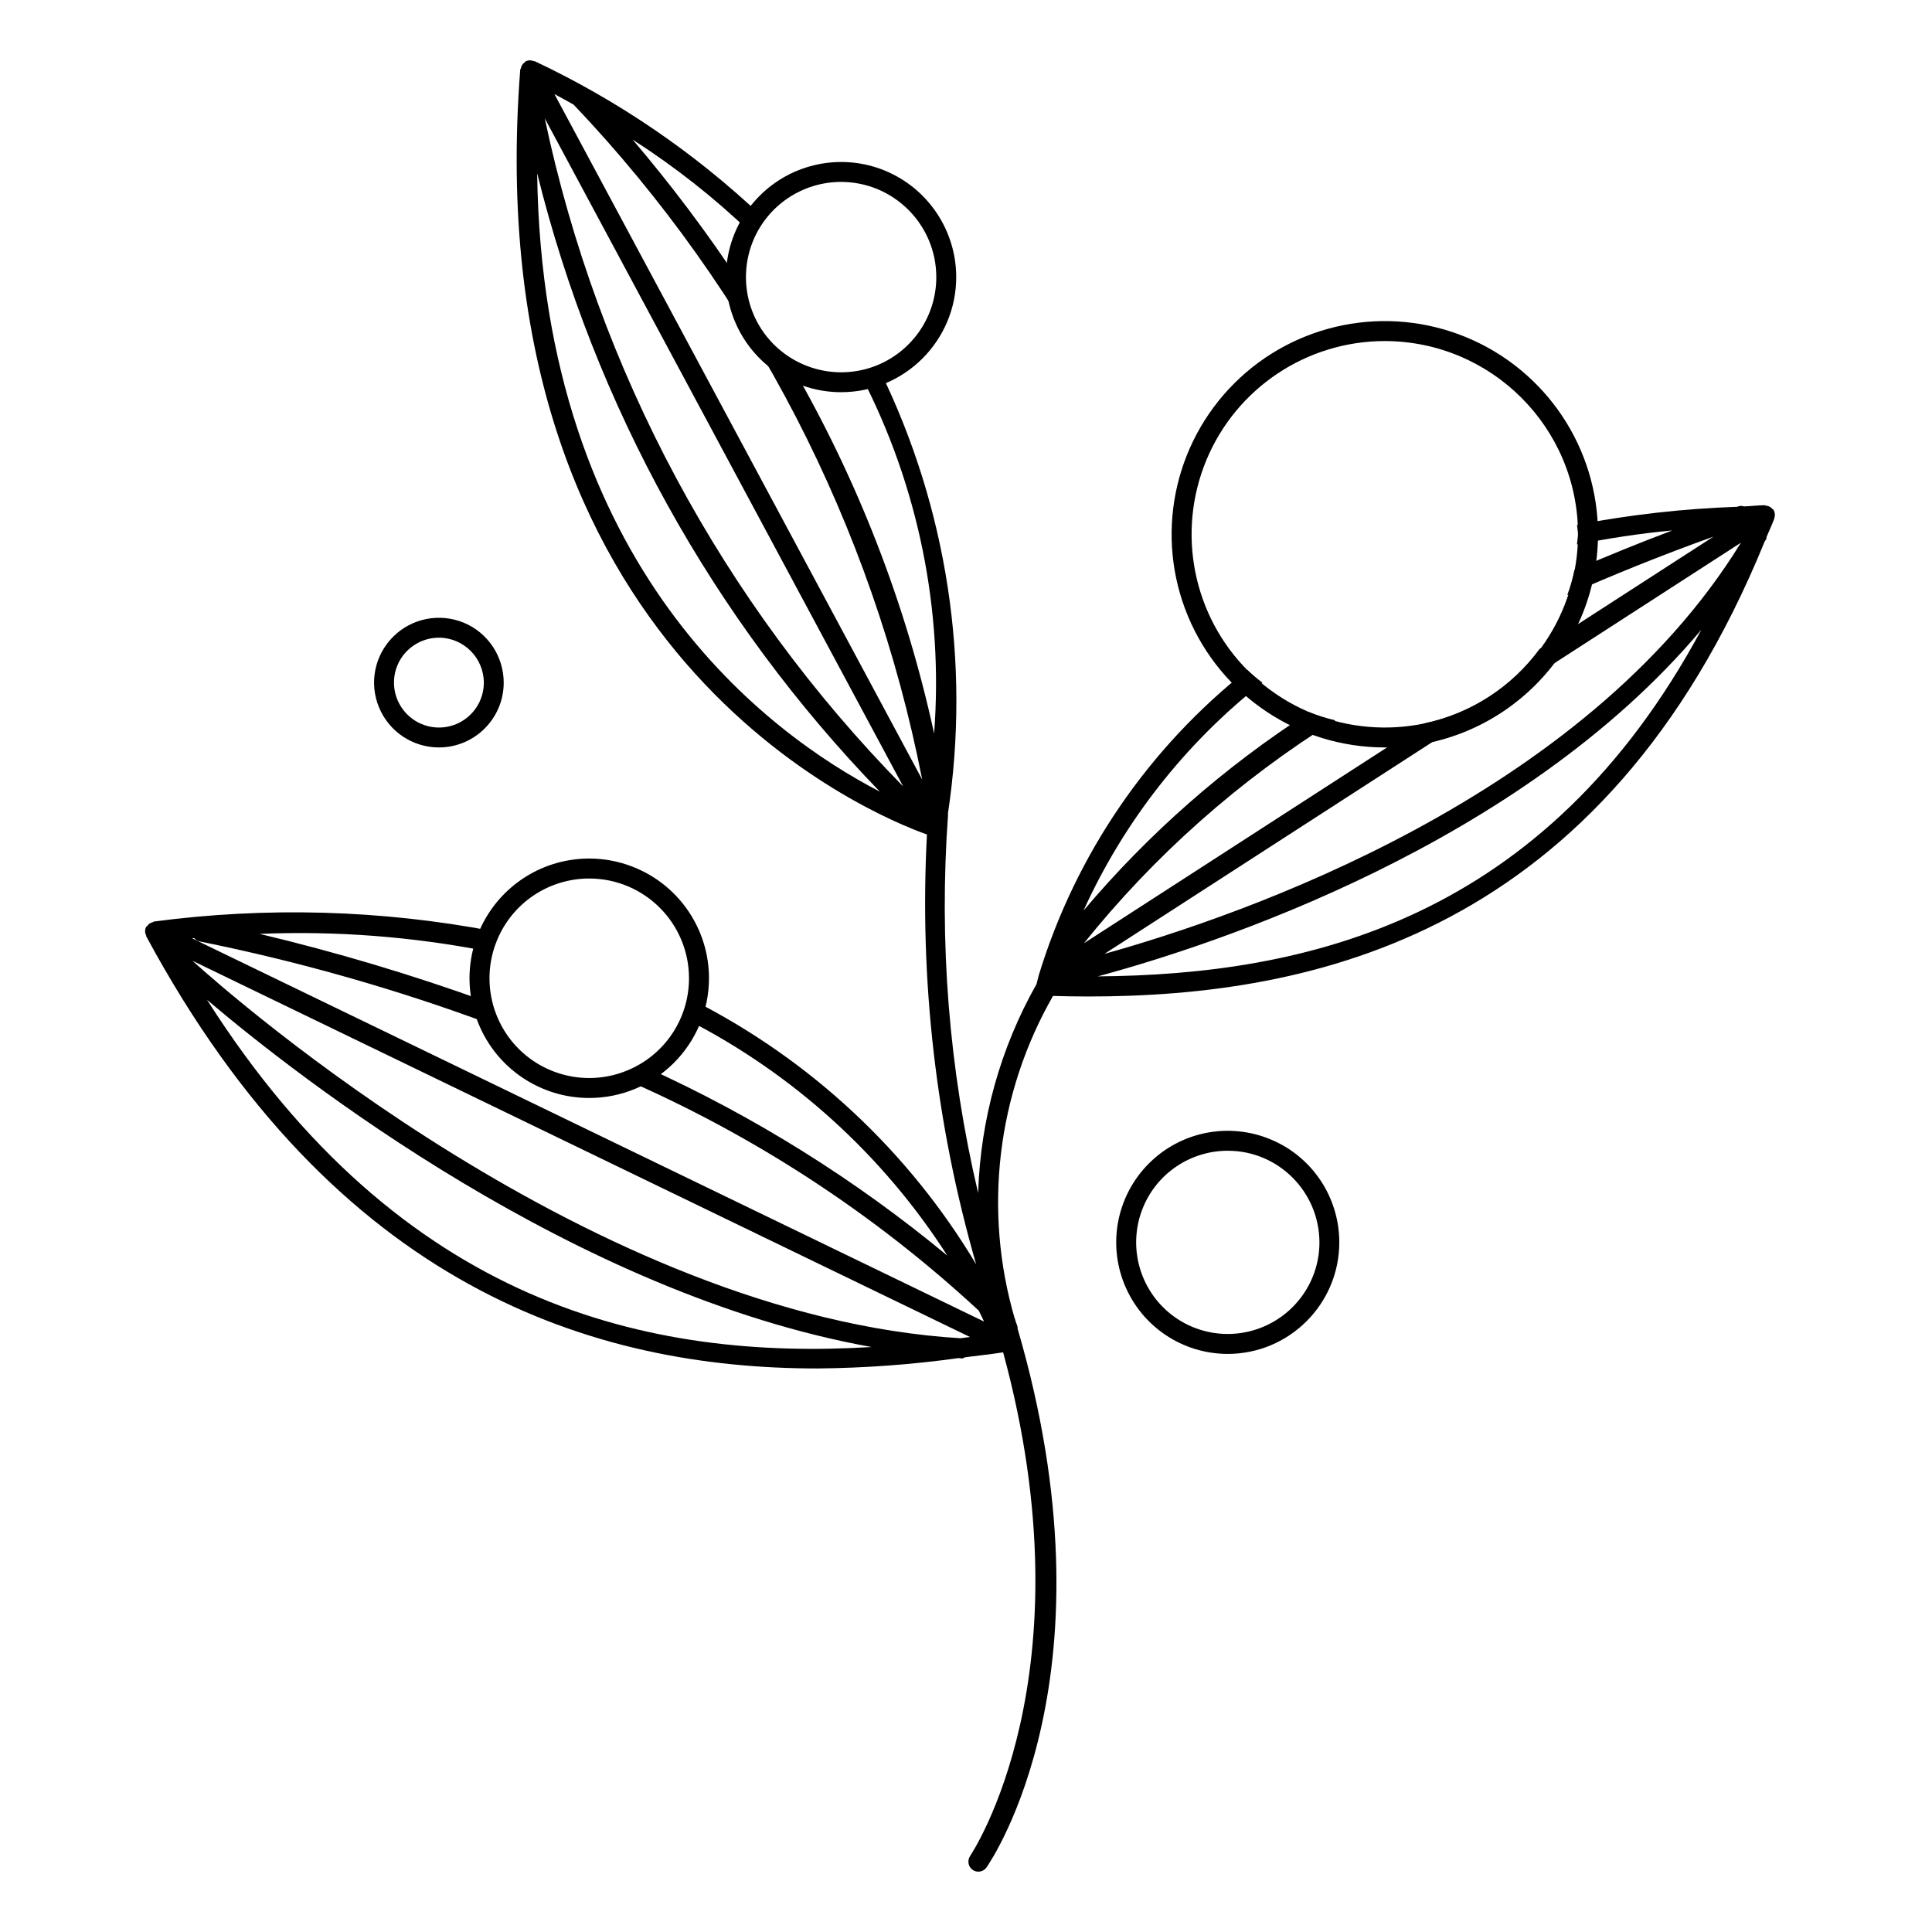
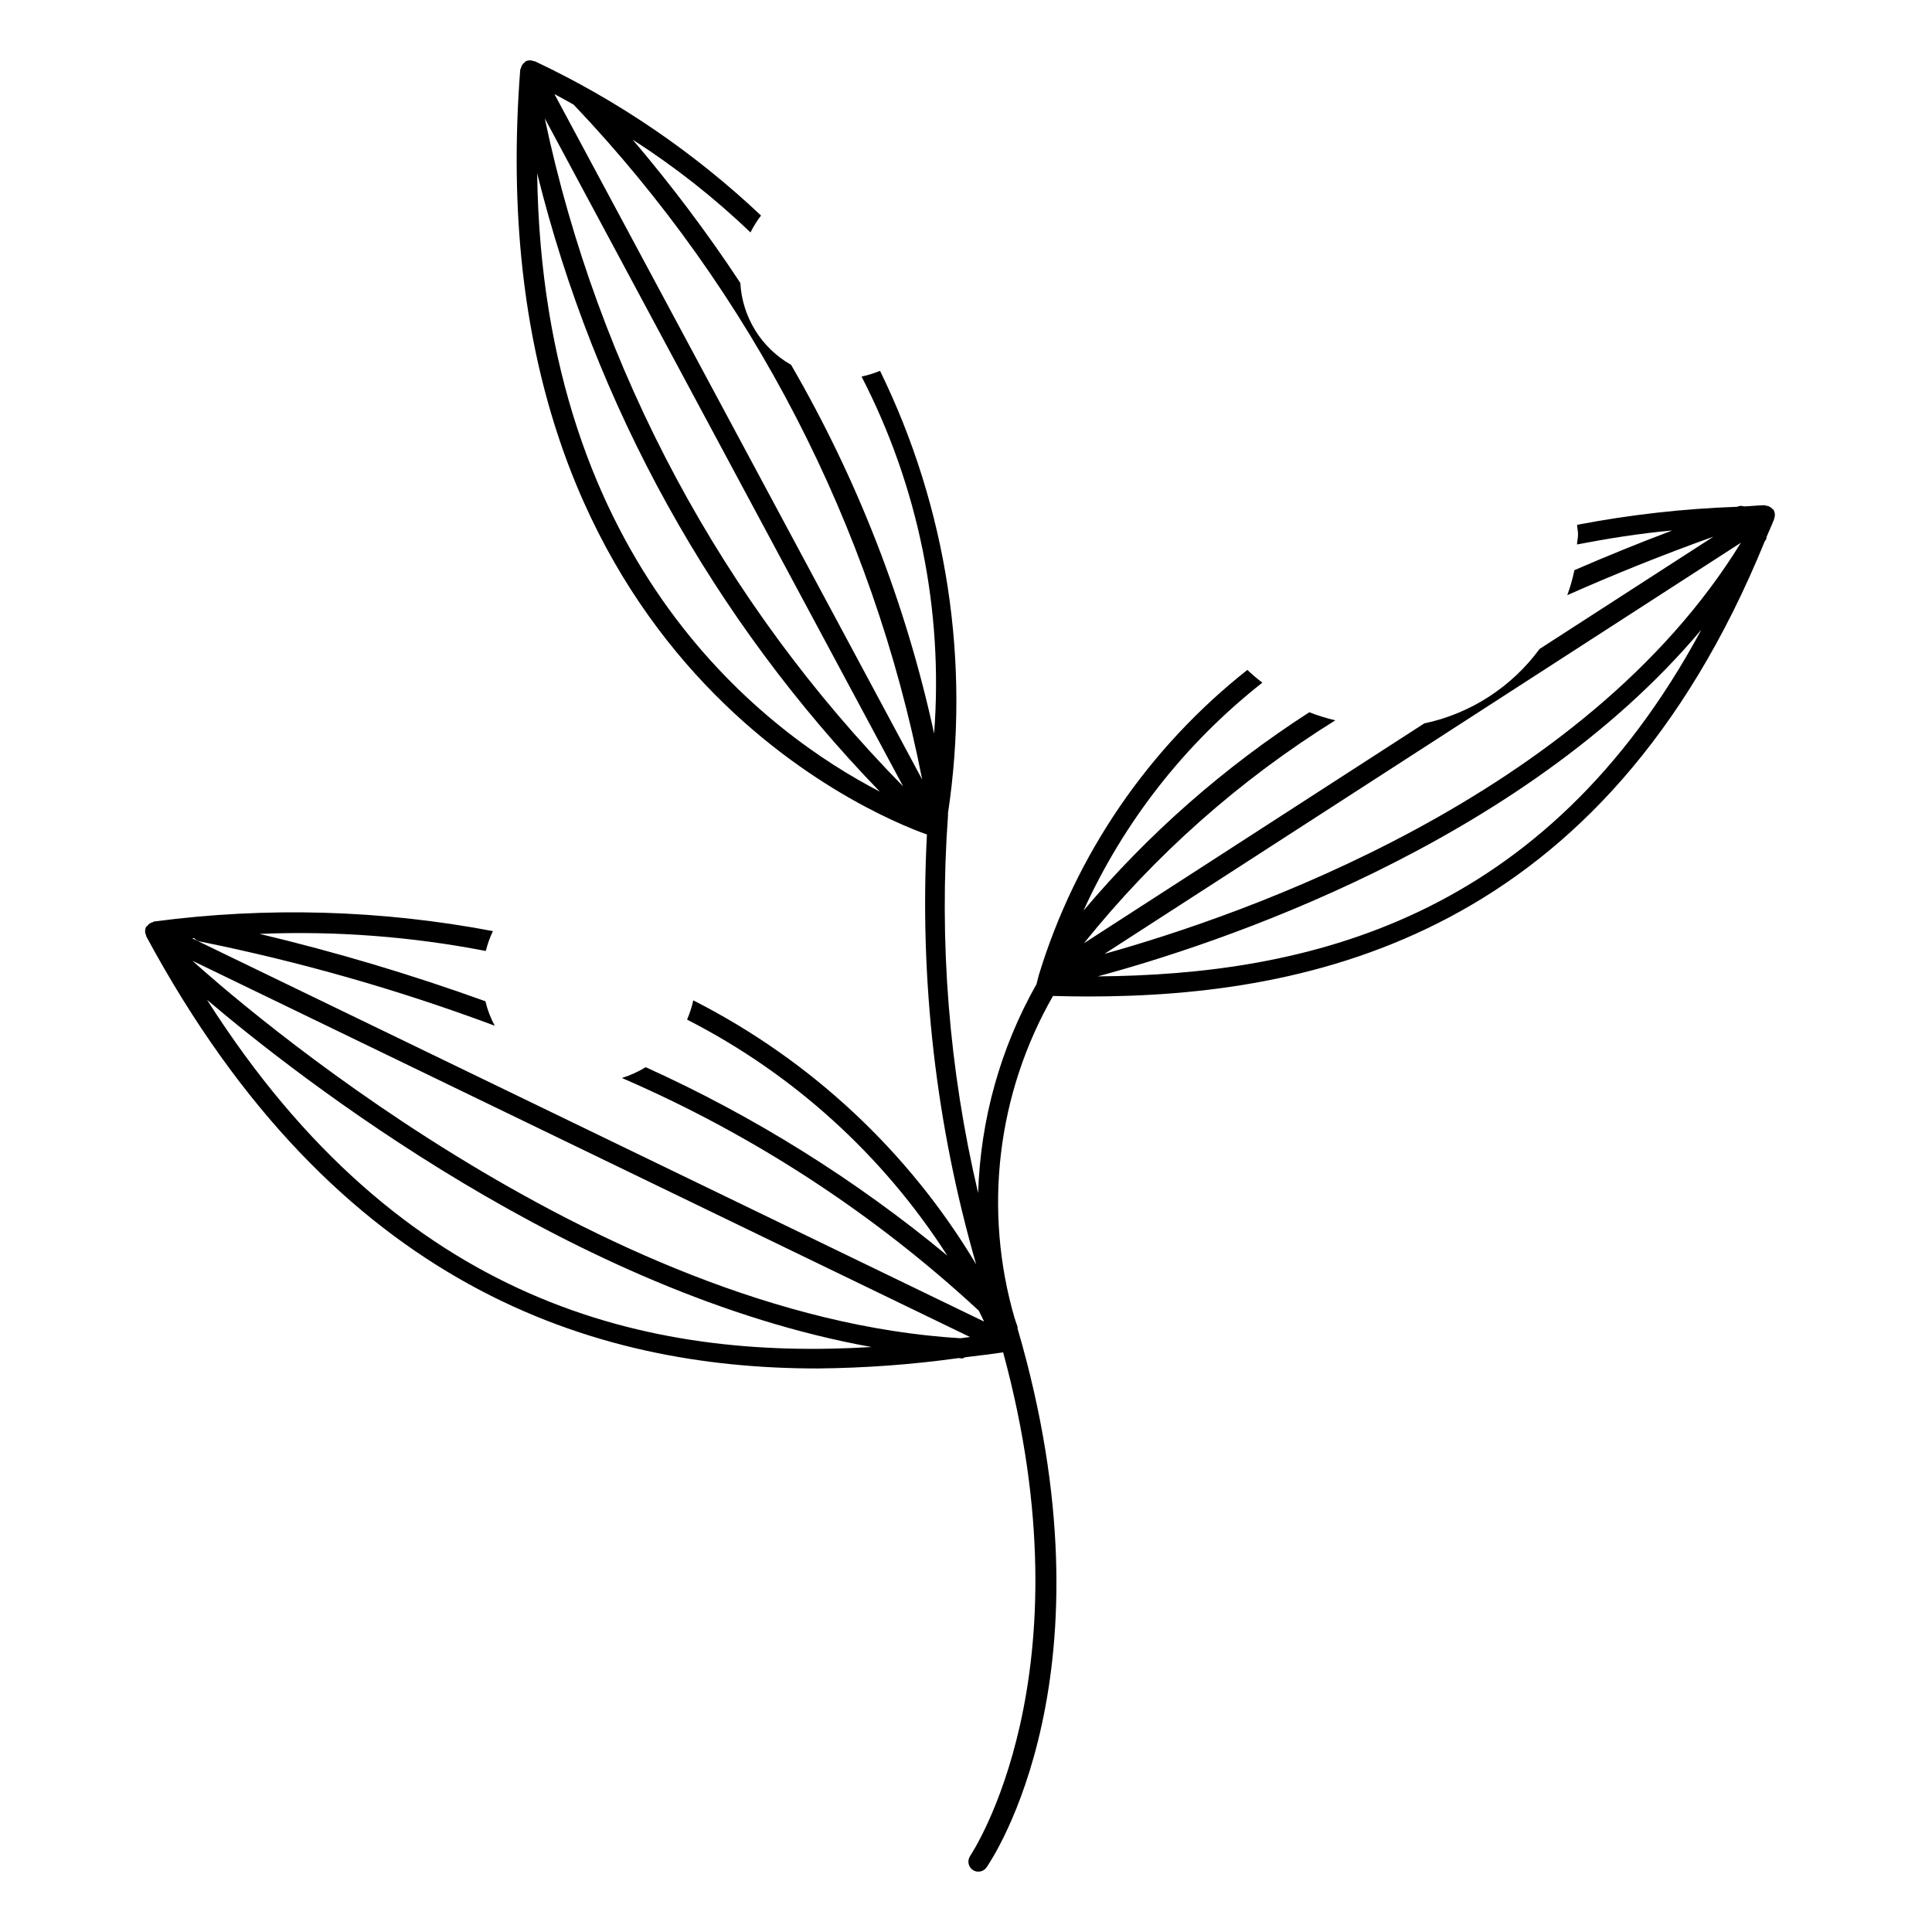
<svg xmlns="http://www.w3.org/2000/svg" width="32" height="32" viewBox="0 0 32 32">
  <style>
        /* Default for light mode. */
        .fill {
            fill: #000000;
        }

        /* Swap to light fill when the tab bar is dark. */
        @media (prefers-color-scheme: dark) {
            .fill {
                fill: #ffffff;
            }
        }
    </style>
  <g id="Group">
-     <path class="fill" id="Path" stroke="none" d="M 20.336 22.425 C 19.588 22.425 18.915 21.975 18.629 21.285 C 18.342 20.594 18.501 19.799 19.03 19.27 C 19.558 18.742 20.352 18.584 21.043 18.871 C 21.734 19.156 22.183 19.83 22.183 20.578 C 22.182 21.597 21.355 22.424 20.336 22.425 Z M 20.336 19.059 L 20.336 19.06 C 19.722 19.06 19.168 19.429 18.934 19.996 C 18.699 20.563 18.829 21.217 19.263 21.651 C 19.696 22.084 20.349 22.214 20.916 21.979 C 21.483 21.744 21.854 21.192 21.854 20.578 C 21.852 19.74 21.174 19.06 20.336 19.06 Z" />
-     <path class="fill" id="path1" stroke="none" d="M 9.759 18.186 C 8.957 18.186 8.234 17.703 7.928 16.961 C 7.62 16.22 7.791 15.367 8.358 14.8 C 8.925 14.233 9.778 14.064 10.519 14.372 C 11.259 14.678 11.743 15.401 11.743 16.203 C 11.742 17.298 10.854 18.186 9.759 18.186 Z M 9.759 14.55 L 9.759 14.551 C 9.091 14.551 8.488 14.953 8.233 15.572 C 7.978 16.188 8.119 16.9 8.591 17.372 C 9.064 17.844 9.775 17.986 10.392 17.729 C 11.01 17.474 11.412 16.872 11.412 16.203 C 11.411 15.29 10.672 14.551 9.759 14.551 Z" />
-     <path class="fill" id="path2" stroke="none" d="M 7.27 12.38 C 6.836 12.38 6.444 12.119 6.278 11.717 C 6.111 11.316 6.203 10.854 6.511 10.547 C 6.817 10.24 7.279 10.148 7.682 10.314 C 8.082 10.48 8.343 10.873 8.343 11.307 C 8.343 11.899 7.862 12.38 7.27 12.38 Z M 7.27 10.562 C 6.969 10.562 6.697 10.744 6.582 11.021 C 6.467 11.3 6.531 11.619 6.744 11.832 C 6.957 12.045 7.276 12.109 7.555 11.994 C 7.833 11.878 8.014 11.607 8.014 11.307 C 8.012 10.896 7.68 10.563 7.27 10.562 Z" />
-     <path class="fill" id="path3" stroke="none" d="M 22.937 12.38 C 21.508 12.38 20.221 11.52 19.674 10.2 C 19.128 8.881 19.431 7.363 20.44 6.353 C 21.45 5.342 22.969 5.041 24.288 5.587 C 25.608 6.134 26.468 7.421 26.468 8.849 C 26.465 10.798 24.886 12.378 22.937 12.38 Z M 22.937 5.649 C 21.642 5.649 20.475 6.429 19.98 7.624 C 19.485 8.821 19.759 10.198 20.673 11.113 C 21.589 12.029 22.966 12.301 24.162 11.807 C 25.357 11.311 26.137 10.144 26.137 8.849 C 26.136 7.083 24.704 5.652 22.937 5.649 Z" />
-     <path class="fill" id="path4" stroke="none" d="M 13.933 6.496 C 13.162 6.497 12.466 6.032 12.17 5.319 C 11.874 4.608 12.038 3.787 12.583 3.242 C 13.128 2.697 13.949 2.533 14.662 2.828 C 15.373 3.124 15.838 3.819 15.838 4.591 C 15.837 5.642 14.984 6.495 13.933 6.496 Z M 13.933 3.013 C 13.294 3.013 12.72 3.396 12.475 3.985 C 12.232 4.576 12.366 5.254 12.816 5.704 C 13.268 6.155 13.946 6.29 14.535 6.047 C 15.124 5.802 15.508 5.228 15.508 4.591 C 15.508 3.72 14.802 3.015 13.933 3.013 Z" />
    <path class="fill" id="path5" stroke="none" d="M 29.388 8.581 C 29.404 8.536 29.4 8.485 29.374 8.444 L 29.371 8.442 L 29.371 8.438 L 29.359 8.432 C 29.332 8.399 29.291 8.377 29.247 8.375 L 29.234 8.368 C 29.111 8.369 29.005 8.384 28.885 8.388 C 28.858 8.378 28.829 8.377 28.801 8.384 L 28.772 8.394 C 27.882 8.425 26.996 8.525 26.121 8.693 C 26.124 8.746 26.137 8.797 26.137 8.849 C 26.137 8.907 26.123 8.961 26.12 9.018 C 26.621 8.922 27.139 8.837 27.699 8.786 C 27.127 9.001 26.592 9.221 26.077 9.444 C 26.048 9.584 26.009 9.722 25.959 9.858 C 26.706 9.526 27.509 9.201 28.381 8.888 L 25.5 10.749 C 25.036 11.38 24.357 11.82 23.59 11.982 L 17.954 15.623 C 19.123 14.166 20.531 12.918 22.117 11.931 C 21.97 11.896 21.827 11.852 21.687 11.797 C 20.283 12.7 19.022 13.808 17.946 15.083 C 18.617 13.605 19.633 12.31 20.909 11.307 C 20.823 11.242 20.738 11.17 20.66 11.096 C 19.021 12.391 17.815 14.153 17.206 16.151 L 17.204 16.158 C 17.184 16.237 17.171 16.291 17.169 16.296 L 17.169 16.298 C 16.57 17.356 16.239 18.544 16.201 19.76 C 15.717 17.708 15.55 15.594 15.703 13.49 L 15.7 13.48 C 16.079 10.976 15.688 8.416 14.576 6.142 C 14.477 6.183 14.375 6.215 14.27 6.237 C 15.21 8.058 15.627 10.104 15.472 12.15 C 15.006 10.004 14.205 7.943 13.103 6.043 C 12.61 5.763 12.294 5.253 12.262 4.686 C 11.717 3.859 11.12 3.067 10.479 2.313 C 11.177 2.761 11.832 3.276 12.43 3.85 C 12.479 3.751 12.538 3.658 12.605 3.57 C 11.498 2.525 10.233 1.662 8.855 1.013 L 8.84 1.014 C 8.798 0.994 8.747 0.995 8.705 1.017 L 8.703 1.02 L 8.7 1.02 L 8.693 1.032 L 8.693 1.03 C 8.657 1.055 8.633 1.093 8.626 1.137 C 8.624 1.143 8.617 1.144 8.617 1.15 C 7.869 10.799 14.424 13.491 15.353 13.822 C 15.226 16.225 15.502 18.631 16.168 20.941 C 15.051 19.071 13.425 17.556 11.483 16.569 C 11.459 16.678 11.424 16.785 11.38 16.888 C 13.138 17.786 14.625 19.135 15.691 20.797 C 14.172 19.539 12.492 18.489 10.695 17.676 C 10.572 17.751 10.44 17.811 10.301 17.855 C 12.475 18.795 14.474 20.099 16.211 21.708 C 16.244 21.774 16.274 21.834 16.299 21.889 L 3.181 15.541 L 3.216 15.538 C 3.237 15.564 3.265 15.582 3.297 15.591 C 4.964 15.927 6.601 16.394 8.194 16.989 C 8.126 16.861 8.073 16.725 8.04 16.584 C 6.814 16.142 5.566 15.769 4.299 15.468 C 5.554 15.416 6.812 15.512 8.046 15.751 C 8.075 15.637 8.114 15.527 8.164 15.422 C 6.312 15.07 4.416 15.016 2.546 15.264 C 2.541 15.266 2.538 15.273 2.532 15.274 C 2.493 15.282 2.458 15.306 2.436 15.34 C 2.431 15.346 2.423 15.344 2.42 15.352 L 2.42 15.354 L 2.418 15.356 C 2.398 15.4 2.398 15.451 2.421 15.493 L 2.421 15.506 C 5.559 21.333 9.838 22.666 13.538 22.666 C 14.321 22.659 15.104 22.602 15.879 22.494 C 15.895 22.496 15.911 22.498 15.927 22.5 L 15.936 22.5 C 15.954 22.5 15.967 22.487 15.983 22.481 C 16.193 22.453 16.414 22.431 16.615 22.399 C 18.073 27.753 16.088 30.712 16.067 30.742 L 16.069 30.74 C 16.018 30.816 16.035 30.918 16.11 30.971 C 16.137 30.99 16.171 31.001 16.204 31 C 16.258 31.001 16.309 30.974 16.34 30.93 C 16.43 30.8 18.524 27.711 16.853 22.001 C 16.852 21.991 16.857 21.981 16.853 21.971 L 16.821 21.882 L 16.812 21.848 L 16.808 21.843 C 16.283 20.049 16.512 18.119 17.441 16.496 C 17.63 16.501 17.823 16.505 18.019 16.505 C 21.723 16.505 26.56 15.509 29.229 8.968 C 29.237 8.955 29.245 8.944 29.253 8.931 C 29.26 8.92 29.257 8.906 29.26 8.893 C 29.302 8.79 29.348 8.697 29.388 8.59 Z M 8.897 2.869 C 9.852 6.725 11.81 10.259 14.573 13.112 C 12.742 12.164 8.985 9.422 8.897 2.869 Z M 9.023 1.96 L 14.959 13.025 C 11.966 9.979 9.906 6.14 9.023 1.96 Z M 9.183 1.558 C 9.292 1.615 9.394 1.675 9.501 1.733 C 12.45 4.834 14.452 8.712 15.274 12.911 Z M 2.98 15.815 L 2.977 15.811 L 2.983 15.814 Z M 3.429 16.56 C 4.941 17.844 9.526 21.43 14.436 22.311 C 10.76 22.533 6.649 21.626 3.429 16.56 Z M 15.917 22.166 C 9.858 21.806 3.835 16.5 3.187 15.913 L 16.066 22.145 C 16.017 22.151 15.967 22.158 15.918 22.164 Z M 18.174 16.174 C 20.103 15.655 25.18 14 28.181 10.428 C 25.583 15.255 21.625 16.146 18.174 16.172 Z M 18.292 15.8 L 28.835 8.989 C 26.238 13.215 20.561 15.166 18.294 15.799 Z" />
  </g>
</svg>